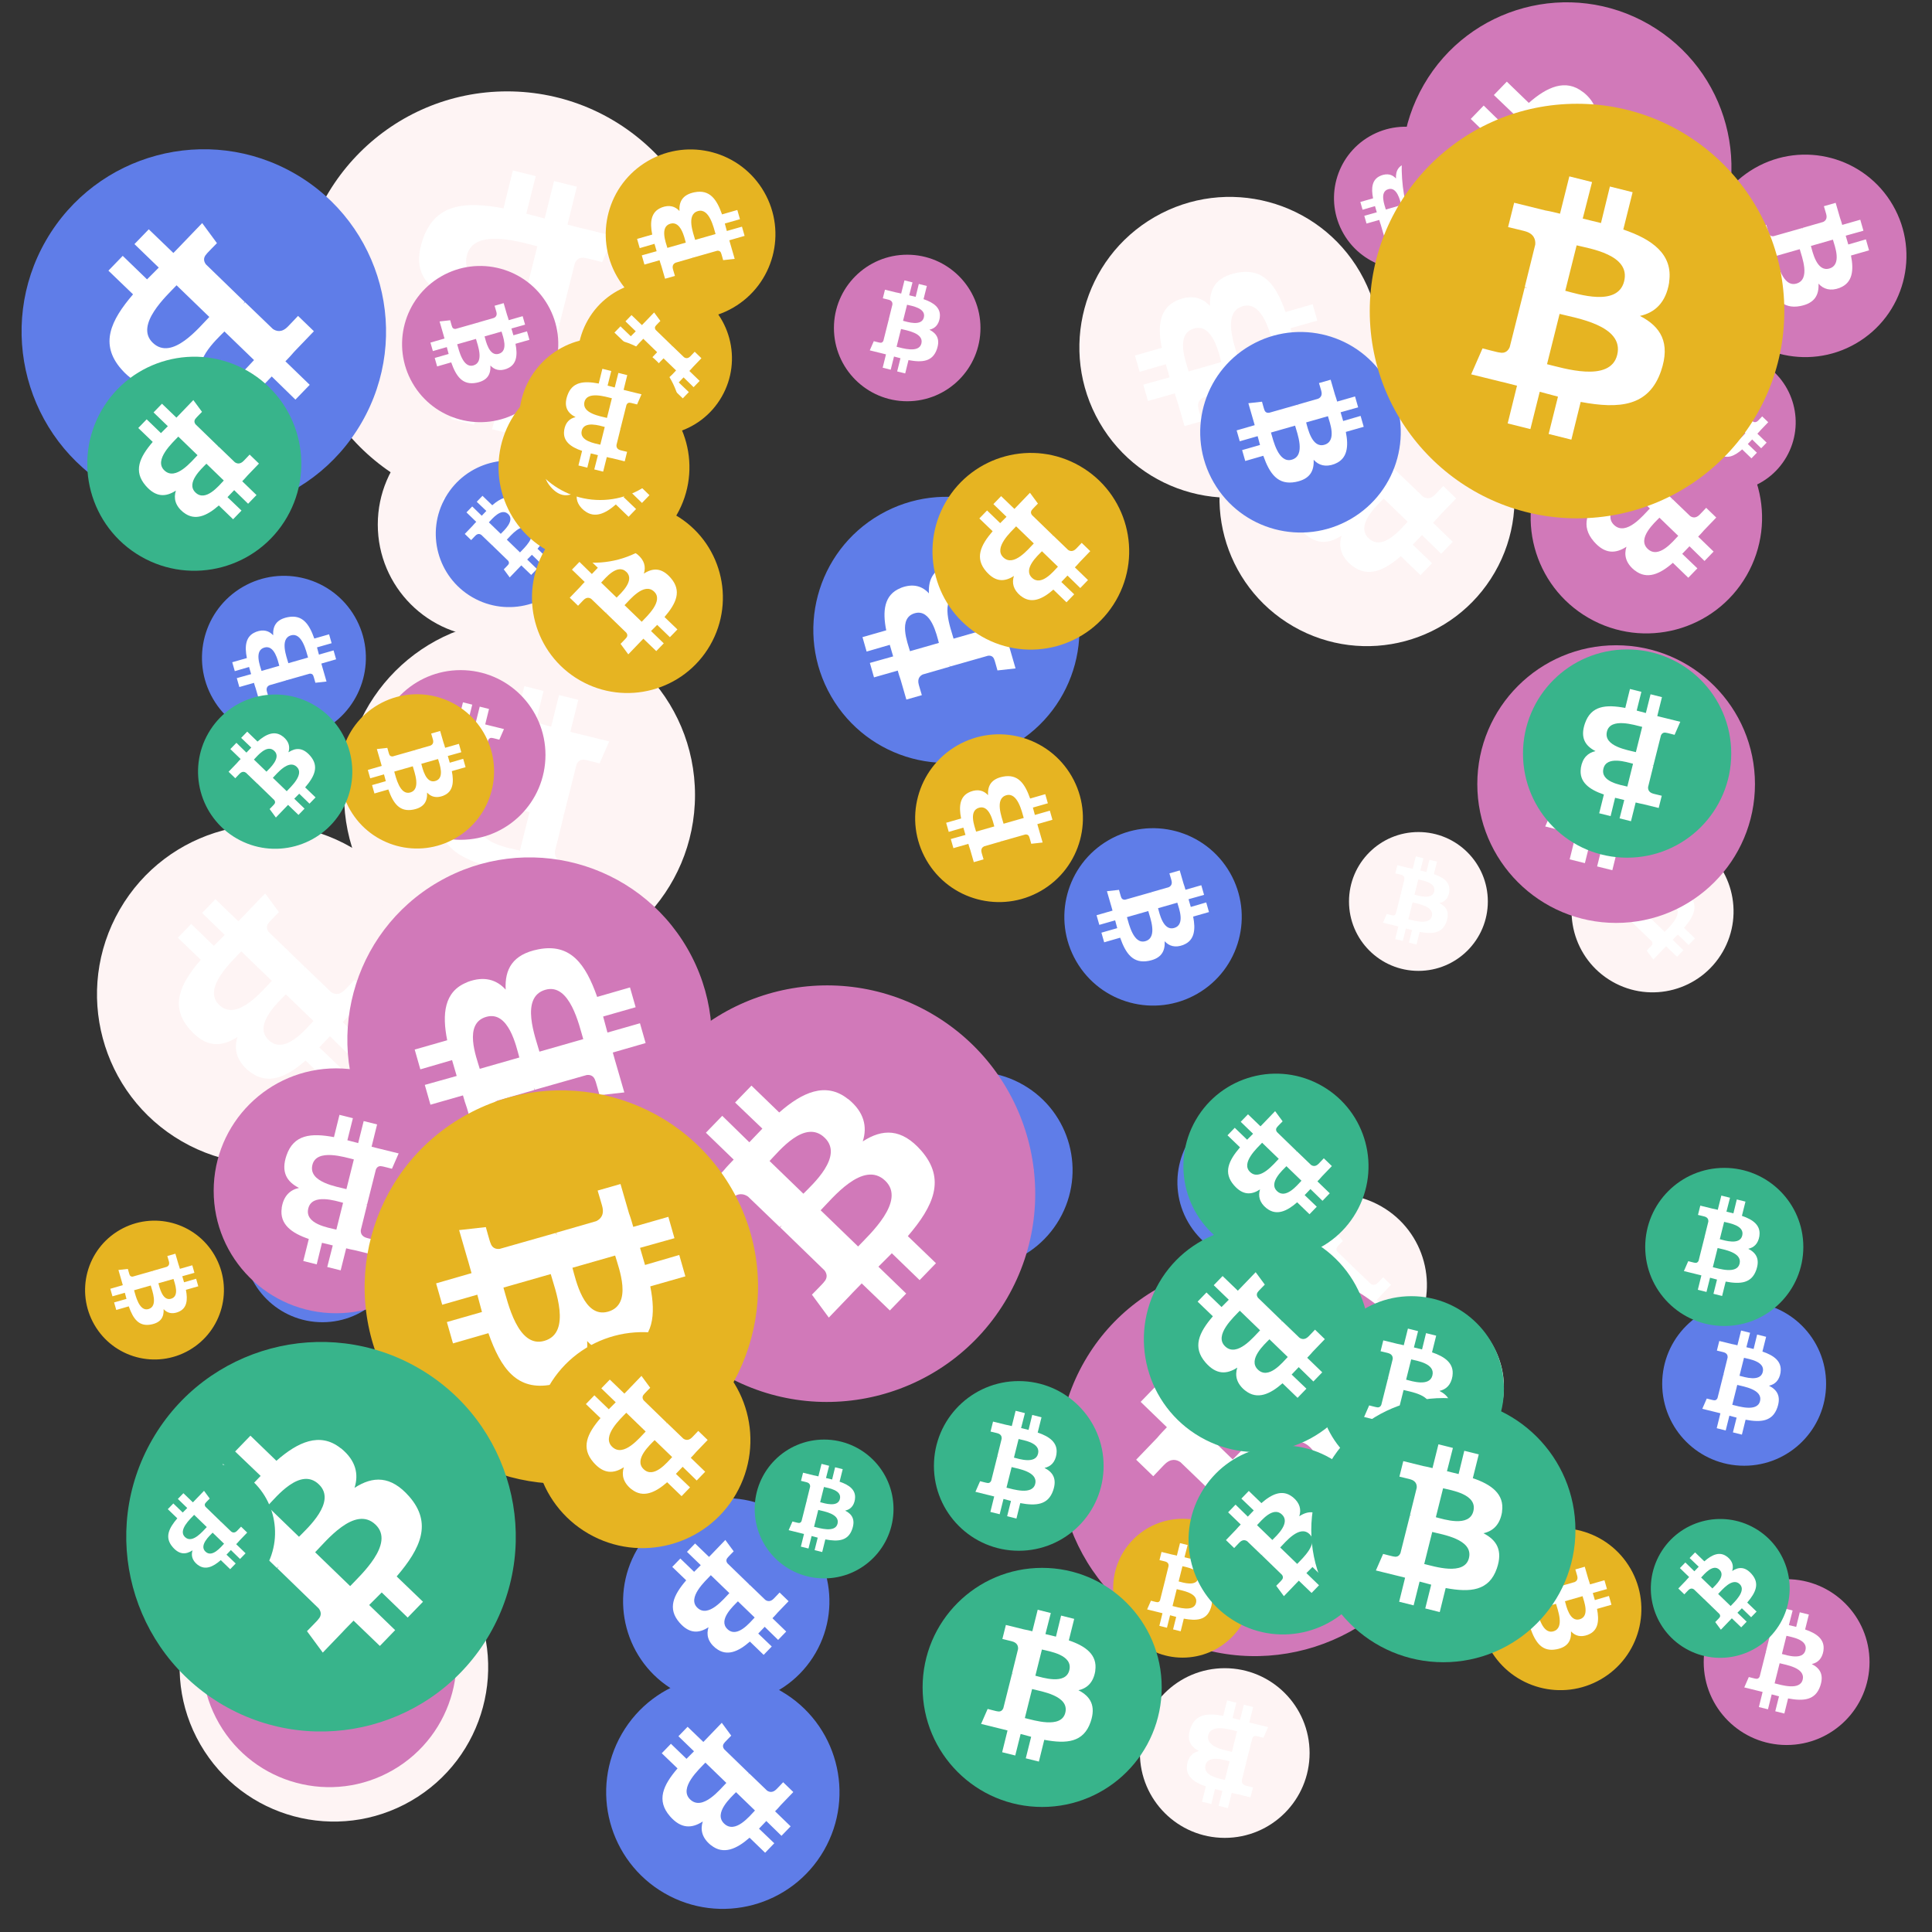
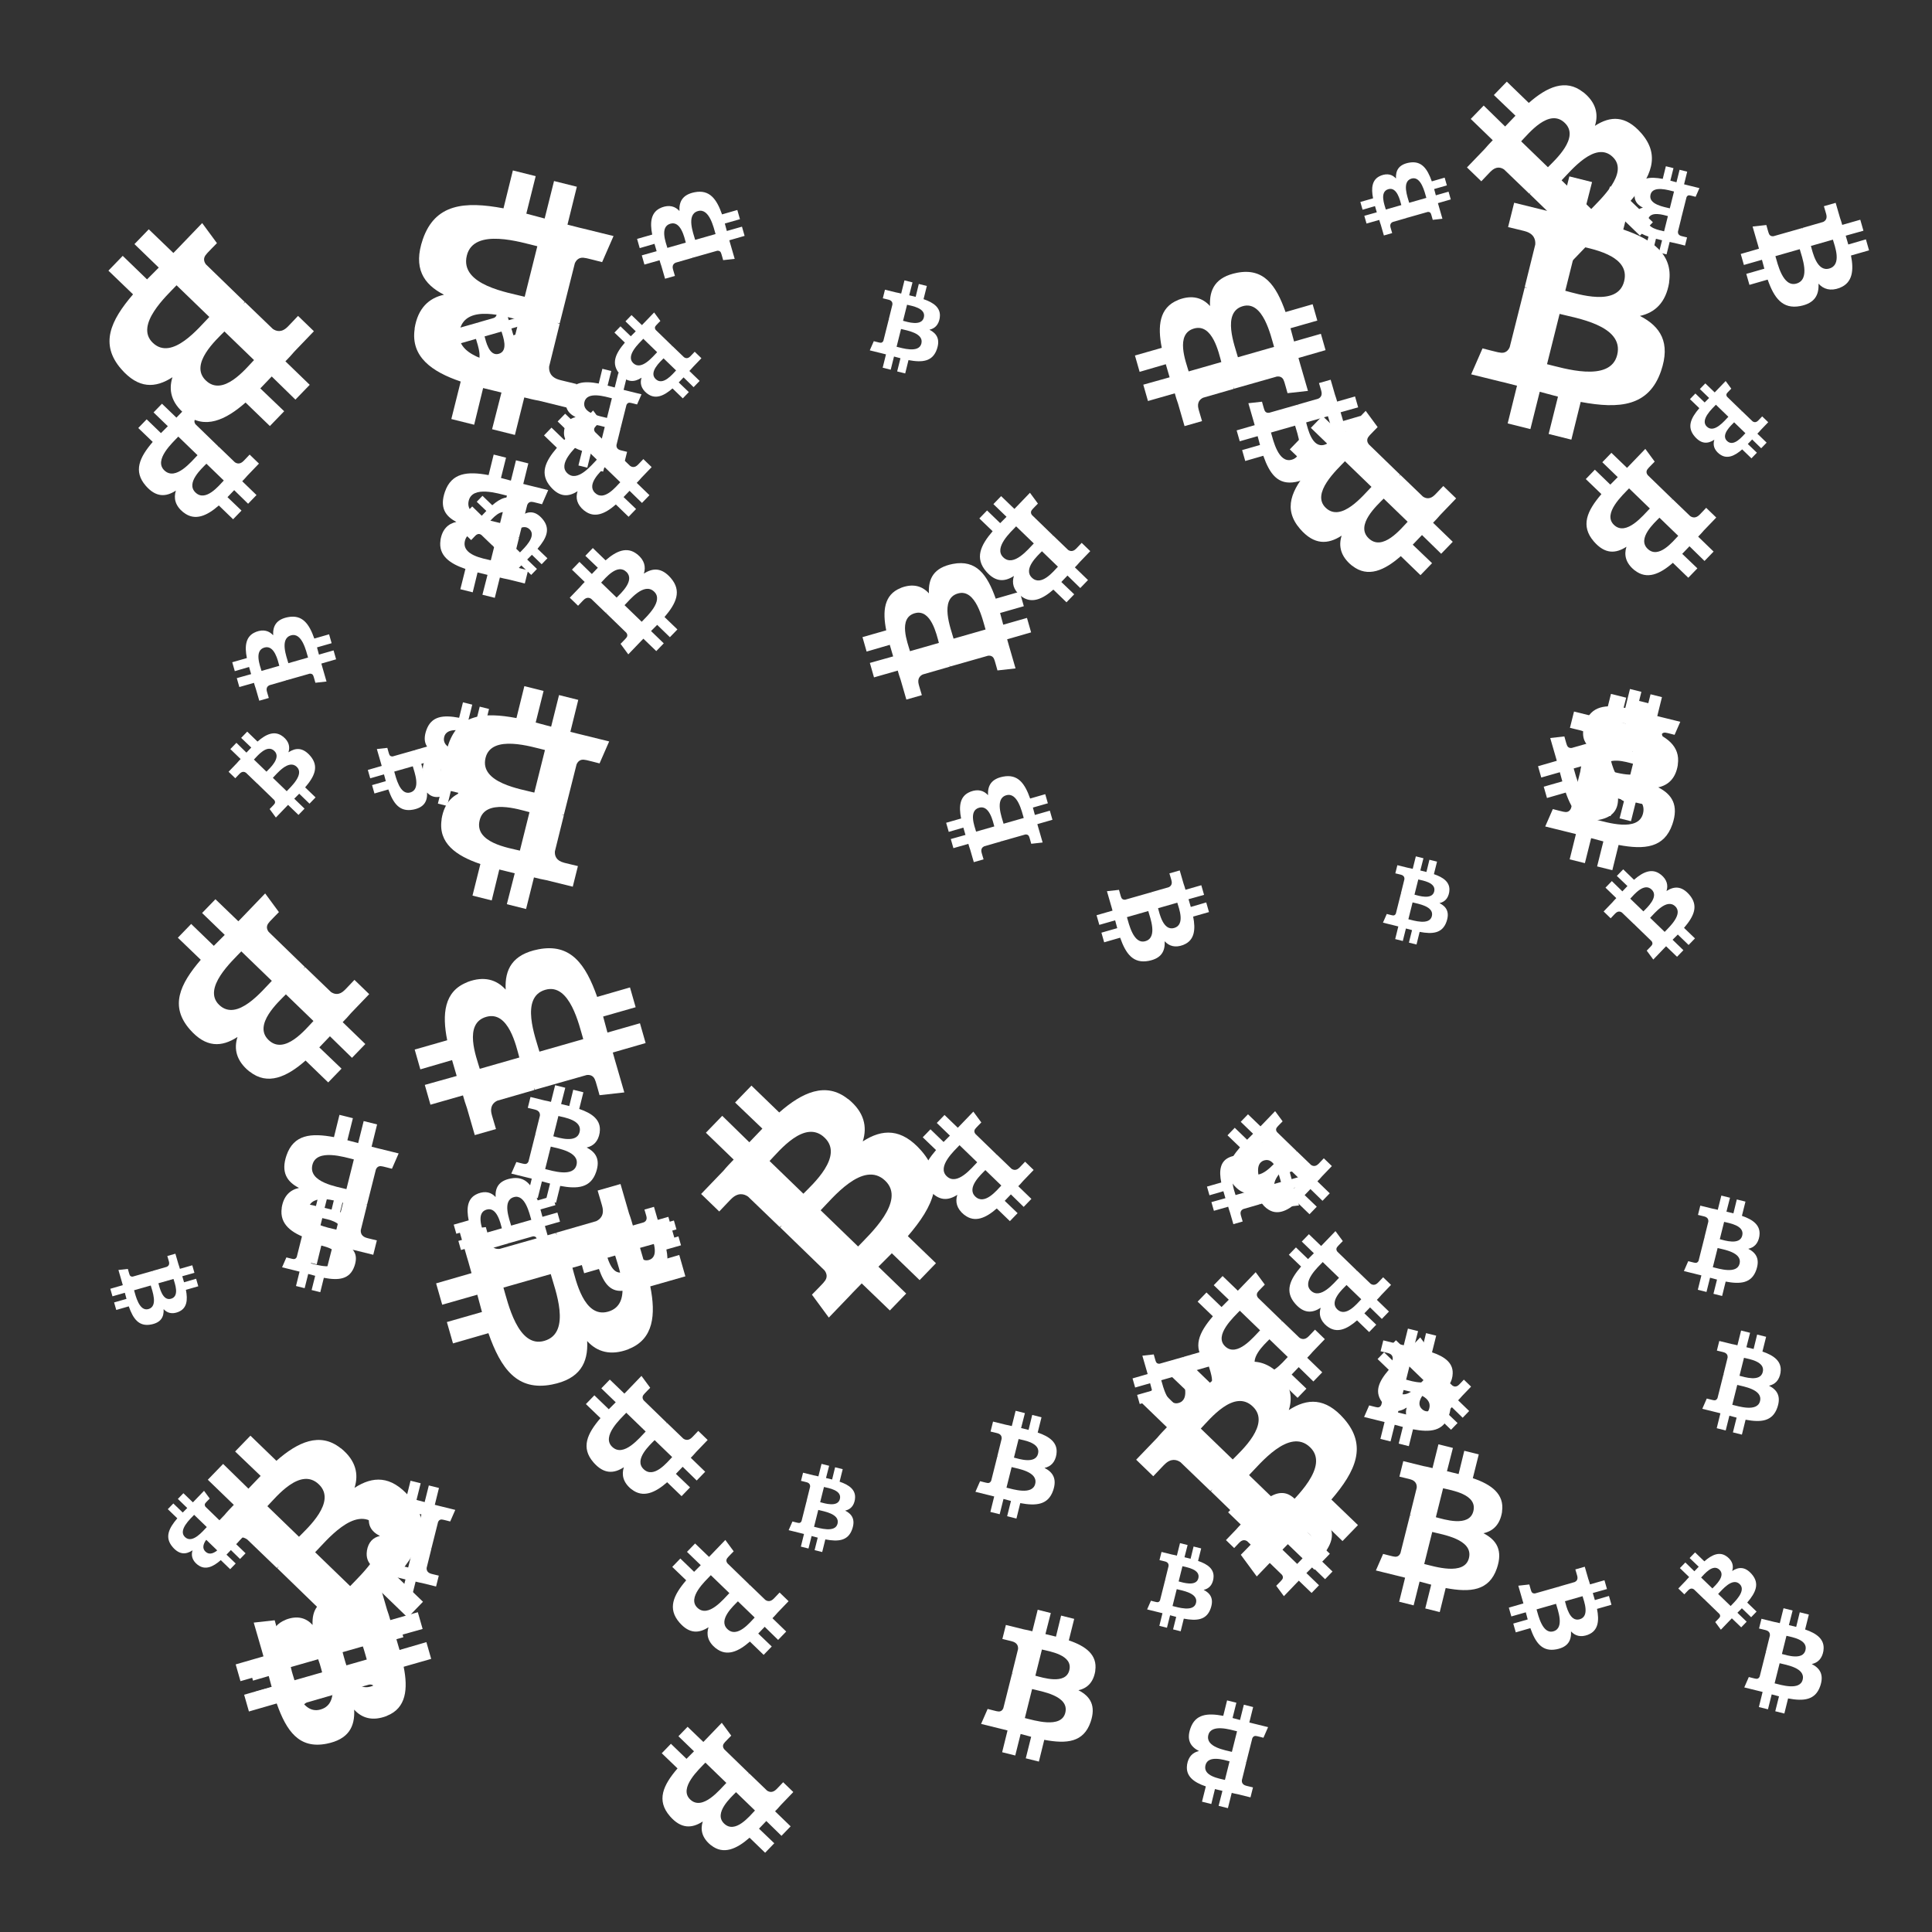
<svg xmlns="http://www.w3.org/2000/svg" viewBox="0 0 1024 1024">
  <rect x="0" y="0" width="1024" height="1024" fill="#333333" stroke="none" />
  <defs>
    <g id="asset1506" desc="Material Icons (Apache 2.0)/Logos/Bitcoin Logo">
      <path d="M738 439 c10 -68 -42 -105 -113 -129 l23 -92 -56 -14 -22 90 c-15 -4 -30 -7 -45 -11 l23 -90 -56 -14 -23 92 c-12 -3 -24 -6 -36 -8 l0 0 -77 -19 -15 60 c0 0 42 10 41 10 23 6 27 21 26 33 l-26 105 c2 0 4 1 6 2 -2 0 -4 -1 -6 -1 l-37 147 c-3 7 -10 17 -26 13 1 1 -41 -10 -41 -10 l-28 64 73 18 c14 3 27 7 40 10 l-23 93 56 14 23 -92 c15 4 30 8 45 12 l-23 92 56 14 23 -93 c96 18 168 11 198 -76 24 -70 -1 -110 -52 -136 37 -8 64 -33 72 -82 l0 0 zm-128 180 c-17 70 -135 32 -173 23 l31 -124 c38 10 160 28 142 101 zm17 -181 c-16 63 -114 31 -145 23 l28 -112 c32 8 134 23 117 89 l0 0 z" />
    </g>
    <g id="asset1506_coin">
-       <circle cx="511" cy="511" r="511" />
      <use href="#asset1506" fill="#FFF" />
    </g>
    <g id="bitcoinArt247">
      <use href="#asset1506_coin" fill="#FEF4F4" transform="translate(715,441) scale(0.072, 0.072) rotate(360, 512, 512)" />
      <use href="#asset1506_coin" fill="#FEF4F4" transform="translate(51,437) scale(0.176, 0.176) rotate(3360, 512, 512)" />
      <use href="#asset1506_coin" fill="#FEF4F4" transform="translate(646,186) scale(0.153, 0.153) rotate(1920, 512, 512)" />
      <use href="#asset1506_coin" fill="#FEF4F4" transform="translate(200,218) scale(0.117, 0.117) rotate(2340, 512, 512)" />
      <use href="#asset1506_coin" fill="#FEF4F4" transform="translate(833,440) scale(0.084, 0.084) rotate(1380, 512, 512)" />
      <use href="#asset1506_coin" fill="#FEF4F4" transform="translate(167,766) scale(0.096, 0.096) rotate(2340, 512, 512)" />
      <use href="#asset1506_coin" fill="#FEF4F4" transform="translate(247,558) scale(0.096, 0.096) rotate(0, 512, 512)" />
      <use href="#asset1506_coin" fill="#FEF4F4" transform="translate(182,328) scale(0.182, 0.182) rotate(1980, 512, 512)" />
      <use href="#asset1506_coin" fill="#FEF4F4" transform="translate(95,802) scale(0.160, 0.160) rotate(2580, 512, 512)" />
      <use href="#asset1506_coin" fill="#FEF4F4" transform="translate(604,884) scale(0.088, 0.088) rotate(2340, 512, 512)" />
      <use href="#asset1506_coin" fill="#FEF4F4" transform="translate(709,691) scale(0.086, 0.086) rotate(840, 512, 512)" />
      <use href="#asset1506_coin" fill="#FEF4F4" transform="translate(572,104) scale(0.156, 0.156) rotate(240, 512, 512)" />
      <use href="#asset1506_coin" fill="#FEF4F4" transform="translate(224,602) scale(0.087, 0.087) rotate(3480, 512, 512)" />
      <use href="#asset1506_coin" fill="#FEF4F4" transform="translate(660,633) scale(0.094, 0.094) rotate(840, 512, 512)" />
      <use href="#asset1506_coin" fill="#FEF4F4" transform="translate(158,48) scale(0.216, 0.216) rotate(1980, 512, 512)" />
      <use href="#asset1506_coin" fill="#5F7DE8" transform="translate(321,888) scale(0.121, 0.121) rotate(2280, 512, 512)" />
      <use href="#asset1506_coin" fill="#5F7DE8" transform="translate(107,305) scale(0.085, 0.085) rotate(240, 512, 512)" />
      <use href="#asset1506_coin" fill="#5F7DE8" transform="translate(290,619) scale(0.085, 0.085) rotate(1140, 512, 512)" />
      <use href="#asset1506_coin" fill="#5F7DE8" transform="translate(330,794) scale(0.107, 0.107) rotate(3360, 512, 512)" />
      <use href="#asset1506_coin" fill="#5F7DE8" transform="translate(636,176) scale(0.104, 0.104) rotate(2940, 512, 512)" />
      <use href="#asset1506_coin" fill="#5F7DE8" transform="translate(231,244) scale(0.076, 0.076) rotate(1380, 512, 512)" />
      <use href="#asset1506_coin" fill="#5F7DE8" transform="translate(624,584) scale(0.083, 0.083) rotate(960, 512, 512)" />
      <use href="#asset1506_coin" fill="#5F7DE8" transform="translate(795,352) scale(0.108, 0.108) rotate(1140, 512, 512)" />
      <use href="#asset1506_coin" fill="#5F7DE8" transform="translate(584,687) scale(0.087, 0.087) rotate(1500, 512, 512)" />
      <use href="#asset1506_coin" fill="#5F7DE8" transform="translate(11,79) scale(0.189, 0.189) rotate(1200, 512, 512)" />
      <use href="#asset1506_coin" fill="#5F7DE8" transform="translate(129,617) scale(0.082, 0.082) rotate(1800, 512, 512)" />
      <use href="#asset1506_coin" fill="#5F7DE8" transform="translate(881,690) scale(0.085, 0.085) rotate(1080, 512, 512)" />
      <use href="#asset1506_coin" fill="#5F7DE8" transform="translate(431,263) scale(0.138, 0.138) rotate(2760, 512, 512)" />
      <use href="#asset1506_coin" fill="#5F7DE8" transform="translate(464,568) scale(0.102, 0.102) rotate(1200, 512, 512)" />
      <use href="#asset1506_coin" fill="#5F7DE8" transform="translate(564,439) scale(0.092, 0.092) rotate(2580, 512, 512)" />
      <use href="#asset1506_coin" fill="#D179b9" transform="translate(184,454) scale(0.189, 0.189) rotate(240, 512, 512)" />
      <use href="#asset1506_coin" fill="#D179b9" transform="translate(199,355) scale(0.088, 0.088) rotate(3060, 512, 512)" />
      <use href="#asset1506_coin" fill="#D179b9" transform="translate(903,82) scale(0.105, 0.105) rotate(2580, 512, 512)" />
      <use href="#asset1506_coin" fill="#D179b9" transform="translate(707,67) scale(0.074, 0.074) rotate(3120, 512, 512)" />
      <use href="#asset1506_coin" fill="#D179b9" transform="translate(811,213) scale(0.120, 0.120) rotate(480, 512, 512)" />
      <use href="#asset1506_coin" fill="#D179b9" transform="translate(107,812) scale(0.132, 0.132) rotate(1680, 512, 512)" />
      <use href="#asset1506_coin" fill="#D179b9" transform="translate(442,135) scale(0.076, 0.076) rotate(2160, 512, 512)" />
      <use href="#asset1506_coin" fill="#D179b9" transform="translate(743,1) scale(0.171, 0.171) rotate(1020, 512, 512)" />
      <use href="#asset1506_coin" fill="#D179b9" transform="translate(113,566) scale(0.127, 0.127) rotate(180, 512, 512)" />
      <use href="#asset1506_coin" fill="#D179b9" transform="translate(213,141) scale(0.081, 0.081) rotate(1860, 512, 512)" />
      <use href="#asset1506_coin" fill="#D179b9" transform="translate(783,342) scale(0.144, 0.144) rotate(1440, 512, 512)" />
      <use href="#asset1506_coin" fill="#D179b9" transform="translate(328,522) scale(0.216, 0.216) rotate(3180, 512, 512)" />
      <use href="#asset1506_coin" fill="#D179b9" transform="translate(878,187) scale(0.072, 0.072) rotate(480, 512, 512)" />
      <use href="#asset1506_coin" fill="#D179b9" transform="translate(561,669) scale(0.204, 0.204) rotate(3180, 512, 512)" />
      <use href="#asset1506_coin" fill="#D179b9" transform="translate(903,837) scale(0.086, 0.086) rotate(2160, 512, 512)" />
      <use href="#asset1506_coin" fill="#E6B422" transform="translate(590,805) scale(0.072, 0.072) rotate(720, 512, 512)" />
      <use href="#asset1506_coin" fill="#E6B422" transform="translate(45,647) scale(0.072, 0.072) rotate(2580, 512, 512)" />
      <use href="#asset1506_coin" fill="#E6B422" transform="translate(845,74) scale(0.072, 0.072) rotate(1620, 512, 512)" />
      <use href="#asset1506_coin" fill="#E6B422" transform="translate(321,79) scale(0.088, 0.088) rotate(1320, 512, 512)" />
      <use href="#asset1506_coin" fill="#E6B422" transform="translate(494,240) scale(0.102, 0.102) rotate(840, 512, 512)" />
      <use href="#asset1506_coin" fill="#E6B422" transform="translate(485,389) scale(0.087, 0.087) rotate(1680, 512, 512)" />
      <use href="#asset1506_coin" fill="#E6B422" transform="translate(726,55) scale(0.215, 0.215) rotate(0, 512, 512)" />
      <use href="#asset1506_coin" fill="#E6B422" transform="translate(306,149) scale(0.080, 0.080) rotate(1920, 512, 512)" />
      <use href="#asset1506_coin" fill="#E6B422" transform="translate(282,266) scale(0.099, 0.099) rotate(3540, 512, 512)" />
      <use href="#asset1506_coin" fill="#E6B422" transform="translate(180,368) scale(0.080, 0.080) rotate(3300, 512, 512)" />
      <use href="#asset1506_coin" fill="#E6B422" transform="translate(784,810) scale(0.084, 0.084) rotate(2220, 512, 512)" />
      <use href="#asset1506_coin" fill="#E6B422" transform="translate(264,197) scale(0.099, 0.099) rotate(3360, 512, 512)" />
      <use href="#asset1506_coin" fill="#E6B422" transform="translate(193,578) scale(0.204, 0.204) rotate(1860, 512, 512)" />
      <use href="#asset1506_coin" fill="#E6B422" transform="translate(275,179) scale(0.084, 0.084) rotate(2340, 512, 512)" />
      <use href="#asset1506_coin" fill="#E6B422" transform="translate(283,706) scale(0.112, 0.112) rotate(840, 512, 512)" />
      <use href="#asset1506_coin" fill="#38b48B" transform="translate(699,687) scale(0.096, 0.096) rotate(2880, 512, 512)" />
      <use href="#asset1506_coin" fill="#38b48B" transform="translate(875,805) scale(0.072, 0.072) rotate(660, 512, 512)" />
      <use href="#asset1506_coin" fill="#38b48B" transform="translate(105,368) scale(0.080, 0.080) rotate(660, 512, 512)" />
      <use href="#asset1506_coin" fill="#38b48B" transform="translate(630,766) scale(0.098, 0.098) rotate(2820, 512, 512)" />
      <use href="#asset1506_coin" fill="#38b48B" transform="translate(695,741) scale(0.137, 0.137) rotate(720, 512, 512)" />
      <use href="#asset1506_coin" fill="#38b48B" transform="translate(46,189) scale(0.111, 0.111) rotate(2640, 512, 512)" />
      <use href="#asset1506_coin" fill="#38b48B" transform="translate(807,344) scale(0.108, 0.108) rotate(2700, 512, 512)" />
      <use href="#asset1506_coin" fill="#38b48B" transform="translate(489,831) scale(0.124, 0.124) rotate(1440, 512, 512)" />
      <use href="#asset1506_coin" fill="#38b48B" transform="translate(67,711) scale(0.202, 0.202) rotate(2820, 512, 512)" />
      <use href="#asset1506_coin" fill="#38b48B" transform="translate(495,732) scale(0.088, 0.088) rotate(3240, 512, 512)" />
      <use href="#asset1506_coin" fill="#38b48B" transform="translate(872,619) scale(0.082, 0.082) rotate(2520, 512, 512)" />
      <use href="#asset1506_coin" fill="#38b48B" transform="translate(606,650) scale(0.117, 0.117) rotate(1920, 512, 512)" />
      <use href="#asset1506_coin" fill="#38b48B" transform="translate(627,569) scale(0.096, 0.096) rotate(840, 512, 512)" />
      <use href="#asset1506_coin" fill="#38b48B" transform="translate(71,775) scale(0.073, 0.073) rotate(3360, 512, 512)" />
      <use href="#asset1506_coin" fill="#38b48B" transform="translate(400,763) scale(0.072, 0.072) rotate(360, 512, 512)" />
    </g>
  </defs>
  <use href="#bitcoinArt247" />
</svg>